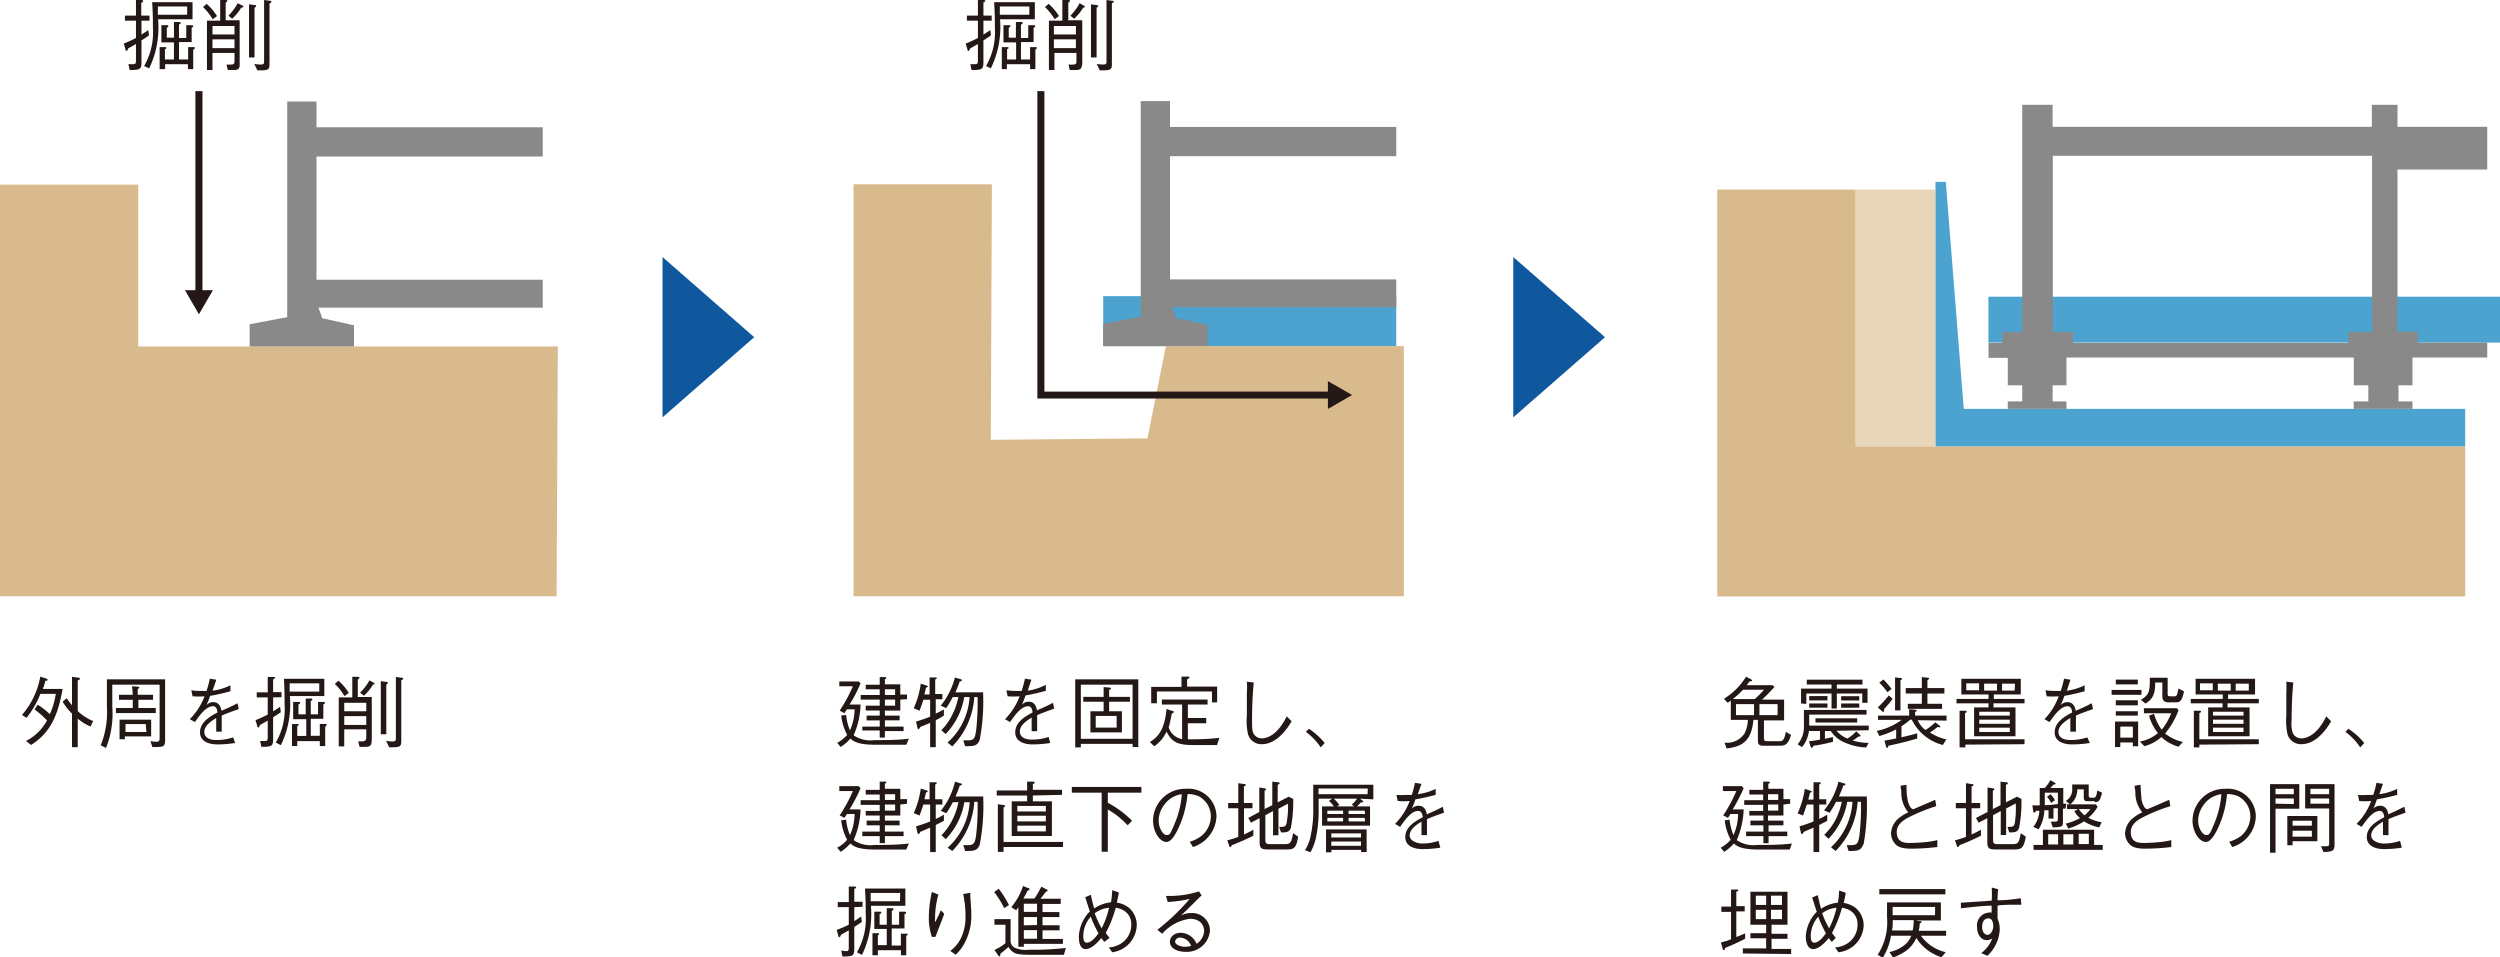
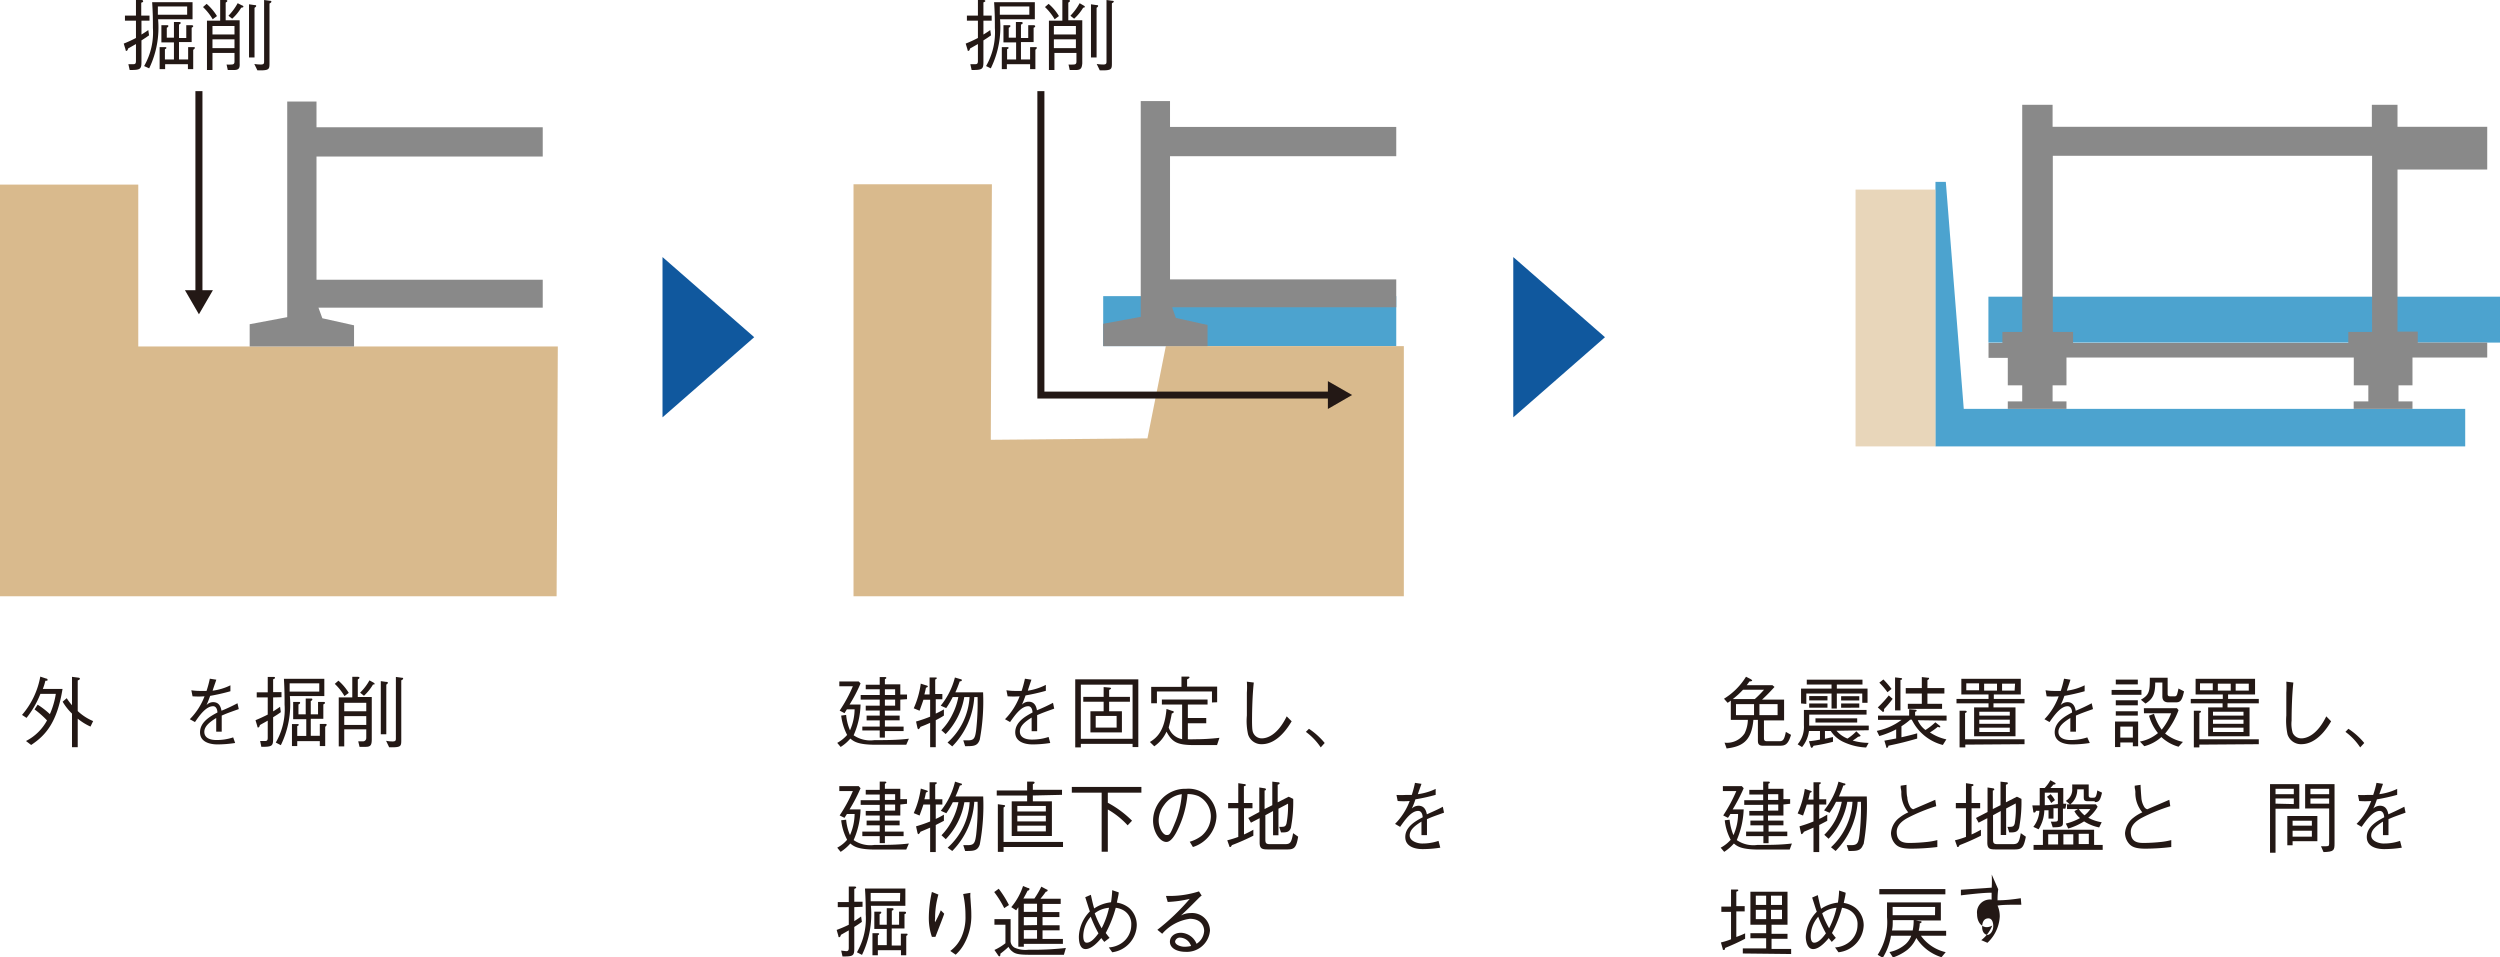
<svg xmlns="http://www.w3.org/2000/svg" viewBox="0 0 227.09 86.94">
  <defs>
    <style>.cls-1{fill:#4ca3cf;}.cls-2,.cls-5{fill:#d9ba8d;}.cls-3{fill:#898989;}.cls-4{fill:#231815;}.cls-5{opacity:0.6;}.cls-6{fill:#10589e;}</style>
  </defs>
  <g id="レイヤー_2" data-name="レイヤー 2">
    <g id="レイヤー_2-2" data-name="レイヤー 2">
      <rect class="cls-1" x="180.62" y="26.95" width="46.47" height="4.17" />
      <rect class="cls-1" x="100.21" y="26.9" width="26.62" height="4.54" />
      <polygon class="cls-2" points="12.56 31.47 12.56 16.77 0 16.77 0 54.16 12.48 54.16 50.56 54.16 50.67 31.47 12.56 31.47" />
      <polygon class="cls-3" points="49.3 14.22 49.3 11.56 28.75 11.56 28.75 9.22 26.09 9.22 26.09 26.68 26.09 28.81 22.68 29.45 22.68 31.47 32.16 31.47 32.16 29.55 29.28 28.91 28.93 27.95 49.3 27.95 49.3 25.41 28.75 25.41 28.75 14.22 49.3 14.22" />
      <path class="cls-4" d="M12.85,1.88V3.14c.27-.17.46-.29.62-.41l.07.48c-.3.21-.34.24-.69.46V5.59c0,.7-.08.77-1.07.77l-.12-.53.46,0c.22,0,.23-.14.23-.33V4l-.72.41c0,.06-.06.21-.14.21s-.06,0-.09-.13l-.16-.53a11.84,11.84,0,0,0,1.11-.51V1.88h-1V1.42h1V0l.52,0S13,0,13,.11s0,.05-.17.14V1.42h.75v.46Zm1.51-.13a8.52,8.52,0,0,1-.81,4.46L13.09,6a6.15,6.15,0,0,0,.8-3.46c0-.6,0-1.34-.07-2.34h3.67V1.75ZM17,.59H14.34c0,.2,0,.4,0,.75H17Zm.55,3.92V6.28h-.48V5.83H15v.45H14.5v-2l.48,0c.09,0,.13,0,.13.06s0,.07-.13.13V5.4h.82V3.85H14.66V2.29l.49,0c.12,0,.14,0,.14.08s-.08.12-.14.15v.9h.65V2l.46,0c.08,0,.15,0,.15.08s-.05.1-.15.15V3.45h.66V2.29l.49,0s.14,0,.14.08-.05.09-.14.15v1.3H16.26V5.4h.83V4.28l.48,0c.06,0,.13,0,.13.06S17.64,4.47,17.57,4.51Z" />
      <path class="cls-4" d="M19.32,1.75A5.1,5.1,0,0,0,18.44.64l.33-.29a4.89,4.89,0,0,1,.94,1.11Zm1.93,4.61h-.56l-.11-.5a2.63,2.63,0,0,0,.43,0c.27,0,.29-.12.29-.31V4.81h-2V6.36h-.5V1.88H20V0l.46,0c.1,0,.19,0,.19.08s-.09.11-.15.16v1.6h1.27V5.76C21.79,6.15,21.73,6.36,21.25,6.36Zm.05-4h-2v.77h2Zm0,1.21h-2v.8h2ZM21.91.7a4.22,4.22,0,0,1-.82,1l-.34-.27A5.15,5.15,0,0,0,21.59.29L22,.5c.05,0,.11.05.11.11S22,.69,21.91.7Zm1.21,0V5.22h-.5V.39l.48.07c.08,0,.17,0,.17.08S23.18.66,23.12.71ZM24.48.32V5.7c0,.61,0,.71-1.1.69l-.28-.58a3.92,3.92,0,0,0,.59.05c.3,0,.3-.11.3-.3V0l.51.07c.06,0,.15,0,.15.08S24.56.27,24.48.32Z" />
      <polygon class="cls-2" points="90 39.95 90.1 16.74 77.53 16.74 77.53 54.16 90.1 54.16 127.52 54.16 127.52 31.44 105.9 31.44 104.23 39.82 90 39.95" />
      <polygon class="cls-3" points="126.83 25.38 106.28 25.38 106.28 14.19 126.83 14.19 126.83 11.53 106.28 11.53 106.28 9.18 103.62 9.18 103.62 26.65 103.62 28.78 100.21 29.41 100.21 31.44 109.69 31.44 109.69 29.52 106.81 28.88 106.47 27.91 126.83 27.91 126.83 25.38" />
      <path class="cls-4" d="M89.33,1.88V3.14c.27-.17.46-.29.62-.41l.07.48c-.3.21-.34.24-.69.46V5.59c0,.7-.08.77-1.07.77l-.12-.53.46,0c.22,0,.23-.14.23-.33V4l-.72.41c0,.06-.06.21-.14.21s-.06,0-.09-.13l-.16-.53a11.84,11.84,0,0,0,1.11-.51V1.88h-1V1.42h1V0l.52,0s.15,0,.15.08,0,.05-.17.14V1.42h.75v.46Zm1.51-.13A8.52,8.52,0,0,1,90,6.21L89.57,6a6.15,6.15,0,0,0,.8-3.46c0-.6,0-1.34-.07-2.34H94V1.75ZM93.5.59H90.82c0,.2,0,.4,0,.75H93.5Zm.55,3.92V6.28h-.48V5.83H91.46v.45H91v-2l.48,0c.09,0,.13,0,.13.06s0,.07-.13.13V5.4h.82V3.85H91.15V2.29l.48,0c.12,0,.15,0,.15.08s-.09.12-.15.15v.9h.65V2l.46,0c.08,0,.15,0,.15.08s0,.1-.15.15V3.45h.66V2.29l.49,0s.14,0,.14.08,0,.09-.14.15v1.3H92.74V5.4h.83V4.28l.48,0c.06,0,.13,0,.13.06S94.12,4.47,94.05,4.51Z" />
      <path class="cls-4" d="M95.8,1.75A5.1,5.1,0,0,0,94.92.64l.33-.29a4.43,4.43,0,0,1,.94,1.11Zm1.93,4.61h-.56l-.11-.5a2.65,2.65,0,0,0,.44,0c.26,0,.28-.12.28-.31V4.81h-2V6.36h-.5V1.88H96.5V0L97,0c.1,0,.19,0,.19.08s-.09.11-.15.16v1.6h1.27V5.76C98.27,6.15,98.21,6.36,97.73,6.36Zm0-4h-2v.77h2Zm0,1.21h-2v.8h2ZM98.39.7a4.22,4.22,0,0,1-.82,1l-.34-.27A5.15,5.15,0,0,0,98.07.29l.36.21s.11.05.11.11S98.5.69,98.39.7Zm1.22,0V5.22H99.1V.39l.48.07c.08,0,.17,0,.17.08S99.66.66,99.61.71ZM101,.32V5.7c0,.61,0,.71-1.1.69l-.28-.58a3.92,3.92,0,0,0,.59.05c.3,0,.3-.11.3-.3V0l.51.07c.06,0,.15,0,.15.08S101,.27,101,.32Z" />
      <polygon class="cls-4" points="122.82 35.88 120.62 34.62 120.62 35.57 94.87 35.57 94.87 8.28 94.23 8.28 94.23 36.2 120.62 36.2 120.62 37.15 122.82 35.88" />
-       <polygon class="cls-2" points="168.55 40.55 168.55 17.22 155.99 17.22 155.99 54.18 168.55 54.18 223.93 54.18 223.93 40.55 168.55 40.55" />
      <polygon class="cls-1" points="175.81 16.52 175.81 40.55 223.93 40.55 223.93 37.14 178.38 37.14 176.75 16.52 175.81 16.52" />
      <path class="cls-3" d="M225.93,15.4V11.52h-8.15v-2h-2.33v2h-29v-2h-2.76V30.15h-1.8v1h-1.26v1.36h1.75V35h1.31v1.46h-1.31v.68h5.33v-.68h-1.26V35h1.26V32.48h26.1V35h1.32v1.46H213.8v.68h5.34v-.68h-1.27V35h1.27V32.48h6.79V31.12h-6.31v-1h-1.84V15.4ZM213.31,30.15v1h-25v-1h-1.84v-16h29v16Z" />
      <polygon class="cls-4" points="18.39 26.36 18.39 8.28 17.75 8.28 17.75 26.36 16.8 26.36 18.07 28.55 19.34 26.36 18.39 26.36" />
      <rect class="cls-5" x="168.55" y="17.22" width="7.26" height="23.33" />
      <polygon class="cls-6" points="60.18 23.35 68.51 30.63 60.18 37.91 60.18 23.35" />
      <polygon class="cls-6" points="137.46 23.35 145.79 30.63 137.46 37.91 137.46 23.35" />
      <path class="cls-4" d="M2.83,67.67l-.47-.36a4.48,4.48,0,0,0,1.91-1.87,8.45,8.45,0,0,0-1.13-1l.28-.43a7.21,7.21,0,0,1,1.11.86,7.37,7.37,0,0,0,.54-1.84H3.67a8.52,8.52,0,0,1-1.26,2.18L2,64.94a7.29,7.29,0,0,0,1.66-3.48l.54.18s.12,0,.12.11-.06.08-.2.09a5.16,5.16,0,0,1-.23.74H5.68C5.2,65.55,4.2,66.77,2.83,67.67ZM8.22,66a5.15,5.15,0,0,1-1.16-.72v2.59H6.54V64.82a5.1,5.1,0,0,1-.85-1.08l.37-.32a5.34,5.34,0,0,0,.48.64V61.48l.61.08a.12.12,0,0,1,.11.1c0,.07-.15.13-.2.15v2.78a4.64,4.64,0,0,0,1.4.91Z" />
-       <path class="cls-4" d="M15,67.25c0,.35-.09.49-.22.54s-.23.07-.94.07l-.17-.54a3.54,3.54,0,0,0,.53.06c.22,0,.3-.06.3-.34V62.19h-4.3v2a8.35,8.35,0,0,1-.57,3.75l-.48-.24a8.06,8.06,0,0,0,.56-3.51V61.71H15Zm-3-4.92.56.05a.09.09,0,0,1,.09.08s0,.07-.14.13v.52H13.9v.46H12.57v.74h1.58v.46H10.53v-.46h1.53v-.74H10.81v-.46h1.25Zm-.66,4.56v.26h-.48V65.37h2.87v1.52Zm1.9-1.12H11.4v.72h1.9Z" />
      <path class="cls-4" d="M21.36,67.49a10.67,10.67,0,0,1-1.59.13c-.22,0-1.6,0-1.6-1.1,0-.92.9-1.44,1.58-1.8,0-.19-.08-.57-.39-.57-.64,0-1.22.81-1.65,1.44l-.47-.26a5.94,5.94,0,0,0,1.34-2.08,7.52,7.52,0,0,1-1.09,0l-.11-.55a5.21,5.21,0,0,0,.82.06l.56,0a9.91,9.91,0,0,0,.3-1.11l.59.09c-.08.25-.16.45-.34,1a5.16,5.16,0,0,0,1.62-.49l0,.54a18.14,18.14,0,0,1-1.84.42c-.2.55-.25.65-.33.84a.82.82,0,0,1,.6-.27c.61,0,.71.54.76.78a14.88,14.88,0,0,0,1.45-.68l.12.53c-.9.32-1.09.39-1.55.59,0,.73,0,.91,0,1.46h-.5c0-.06,0-.33,0-.5s0-.48,0-.74c-.55.34-1.08.73-1.08,1.26,0,.68.78.74,1.09.74a4.62,4.62,0,0,0,1.53-.24Z" />
      <path class="cls-4" d="M24.81,63.35v1.27c.28-.17.46-.3.63-.42l.07.49c-.3.21-.34.24-.7.46v1.91c0,.71-.07.78-1.07.78l-.11-.53.46,0c.22,0,.23-.14.23-.33V65.46c-.47.27-.53.29-.72.41,0,.06-.06.21-.14.21s-.06,0-.09-.13l-.16-.53c.39-.16.69-.3,1.11-.51V63.35h-1v-.46h1v-1.4l.51,0c.05,0,.15,0,.15.07s0,.06-.17.15v1.16h.76v.46Zm1.52-.12a8.43,8.43,0,0,1-.82,4.46l-.46-.24a6,6,0,0,0,.8-3.45c0-.6,0-1.34-.06-2.34h3.67v1.57ZM29,62.07H26.31c0,.19,0,.4,0,.75H29ZM29.54,66v1.77h-.49v-.45H27v.45h-.48v-2l.48,0c.09,0,.13,0,.13.06s0,.07-.13.13v.89h.82V65.33H26.63V63.76l.49,0c.11,0,.14,0,.14.08s-.08.12-.15.15v.9h.66V63.45l.46,0c.08,0,.14,0,.14.08s-.05.1-.14.15v1.21h.66V63.76l.48,0c.05,0,.15,0,.15.08s-.06.09-.15.15v1.3H28.23v1.55h.82V65.76l.49,0c.06,0,.13,0,.13.06S29.61,66,29.54,66Z" />
      <path class="cls-4" d="M31.29,63.23a5.1,5.1,0,0,0-.88-1.11l.33-.29a4.67,4.67,0,0,1,.94,1.11Zm1.93,4.61h-.56l-.12-.5c.12,0,.29,0,.44,0s.29-.12.29-.31v-.78h-2v1.55h-.5V63.35H32V61.48l.45,0c.11,0,.2,0,.2.08s-.09.11-.15.16v1.59h1.27v3.88C33.76,67.63,33.7,67.84,33.22,67.84Zm.05-4h-2v.77h2Zm0,1.21h-2v.8h2Zm.6-2.85a4.47,4.47,0,0,1-.81,1l-.35-.28a4.76,4.76,0,0,0,.85-1.12l.36.2s.11.06.11.12S34,62.17,33.87,62.18Zm1.22,0V66.7h-.5V61.87l.48.07c.08,0,.16,0,.16.08S35.15,62.14,35.09,62.19Zm1.36-.39v5.38c0,.61,0,.71-1.1.69l-.28-.59a3,3,0,0,0,.59.06c.3,0,.3-.11.3-.3V61.49l.51.07c.06,0,.15,0,.15.08S36.53,61.75,36.45,61.8Z" />
      <path class="cls-4" d="M82.32,67.65H79.54c-1.65,0-2-.32-2.3-.56a3.71,3.71,0,0,1-.88.76l-.31-.37a3.33,3.33,0,0,0,.9-.72A5.08,5.08,0,0,1,76.41,65l.45-.06a4.6,4.6,0,0,0,.35,1.4,4.87,4.87,0,0,0,.42-1.91h-.7l-.22.35-.44-.23a13.18,13.18,0,0,0,1.2-2.21H76.24v-.44H78l.17.18a13.39,13.39,0,0,1-1,1.92h1a7.28,7.28,0,0,1-.63,2.79,2.68,2.68,0,0,0,1.89.44c1,0,2.09,0,3.13-.13Zm-.54-4.1v1h-1.4V65h1.34v.43H80.38V66h1.7v.41h-1.7V67h-.47v-.65H78.33V66h1.58v-.56H78.72V65h1.19v-.46H78.64V64.1h1.27v-.55H78.18v-.42h1.73v-.52H78.64V62.2h1.27v-.7l.5,0s.1,0,.1.07-.05.08-.13.12v.47h1.4v.93h.61v.42Zm-.47-.94h-.93v.52h.93Zm0,.94h-.93v.55h.93Z" />
      <path class="cls-4" d="M85,65.42v2.45h-.51V65.66c-.36.16-.48.21-.89.37,0,.06-.13.21-.18.21s-.07-.09-.09-.15l-.12-.55a12.38,12.38,0,0,0,1.28-.44V63.56h-.61c-.13.4-.19.54-.35,1L83,64.34a8.21,8.21,0,0,0,.64-2.24l.53.17c.06,0,.11.06.11.1s-.1.08-.17.1c-.06.29-.08.37-.14.61h.47V61.54l.53,0c.06,0,.13,0,.13.06s0,0-.15.14v1.3h.65v.48H85v1.3c.27-.12.5-.25.74-.38V65C85.45,65.19,85.25,65.29,85,65.42Zm4,1.75c-.2.61-.57.61-1.33.61l-.17-.53h.41c.56,0,.66-.18.76-.93a22.4,22.4,0,0,0,.13-3h-.3a7,7,0,0,1-2,4.48l-.43-.35a6,6,0,0,0,2-4.13h-.48a6.41,6.41,0,0,1-1.69,3.36l-.39-.35a5.31,5.31,0,0,0,1-1.43,5.85,5.85,0,0,0,.54-1.58h-.51a8.18,8.18,0,0,1-.59,1l-.5-.22a6.61,6.61,0,0,0,1.29-2.56l.5.15s.13,0,.13.1-.15.1-.19.1c-.18.5-.26.7-.4,1h2.52A18.88,18.88,0,0,1,89,67.17Z" />
      <path class="cls-4" d="M95.4,67.49a10.66,10.66,0,0,1-1.58.13c-.23,0-1.6,0-1.6-1.1,0-.92.89-1.44,1.57-1.8,0-.19-.08-.57-.39-.57-.64,0-1.21.81-1.65,1.44l-.46-.26a6,6,0,0,0,1.33-2.08,7.51,7.51,0,0,1-1.09,0l-.11-.55a5.21,5.21,0,0,0,.82.06l.56,0a9.91,9.91,0,0,0,.3-1.11l.59.09c-.08.25-.16.45-.33,1A5.37,5.37,0,0,0,95,62.21l0,.54a18.14,18.14,0,0,1-1.84.42c-.2.55-.25.65-.33.84a.83.83,0,0,1,.61-.27c.6,0,.71.54.75.78a15.45,15.45,0,0,0,1.46-.68l.11.53c-.9.32-1.08.39-1.55.59,0,.73,0,.91,0,1.46h-.5c0-.06,0-.33,0-.5s0-.48,0-.74c-.54.34-1.07.73-1.07,1.26,0,.68.77.74,1.08.74a4.58,4.58,0,0,0,1.53-.24Z" />
      <path class="cls-4" d="M102.88,67.86v-.29h-4.7v.32h-.51V61.71h5.73v6.15Zm0-5.67h-4.7v4.92h4.7Zm-2.13,1.55v.87h1.16v1.92H99.05V64.61h1.2v-.87H98.4V63.3h1.85v-.89l.55.05c.11,0,.13.06.13.08s-.08.09-.18.13v.63h1.89v.44Zm.68,1.29h-1.9v1.06h1.9Z" />
      <path class="cls-4" d="M110.55,67.68h-2.07c-1.53,0-2-.25-2.52-1.22a3.24,3.24,0,0,1-1.11,1.33l-.4-.39c.64-.39,1.34-1,1.51-3l.53.18c.07,0,.12,0,.12.1s-.09.1-.17.13c-.09.52-.18.89-.28,1.27a1.57,1.57,0,0,0,1.22,1.06V64h-1.84v-.46h4.15V64H107.9v1.22h1.67v.48H107.9v1.45a5.46,5.46,0,0,0,.57,0,19.34,19.34,0,0,0,2.3-.13Zm-.46-3.87v-1h-5v1.07h-.52V62.39h2.75v-.93l.58,0c.07,0,.15,0,.15.07s-.15.15-.22.18v.66h2.73v1.42Z" />
      <path class="cls-4" d="M113.89,62c-.16,1.44-.16,3.29-.16,3.46,0,.87.06,1,.11,1.11a.84.84,0,0,0,.77.5c.46,0,1.42-.26,2.27-2l.45.45c-.26.42-1.23,2.08-2.72,2.08a1.26,1.26,0,0,1-1.24-.89,5.56,5.56,0,0,1-.11-1.71c0-.34,0-1.78,0-2.08a6.7,6.7,0,0,0,0-1Z" />
      <path class="cls-4" d="M118.9,66.2a6.54,6.54,0,0,1,1.43,1.29l-.36.4a5.66,5.66,0,0,0-1.35-1.41Z" />
      <path class="cls-4" d="M82.32,77.17H79.54c-1.65,0-2-.31-2.3-.55a4,4,0,0,1-.88.76L76.05,77a3,3,0,0,0,.9-.72,4.94,4.94,0,0,1-.54-1.77l.45-.05a4.6,4.6,0,0,0,.35,1.4,4.93,4.93,0,0,0,.42-1.92h-.7l-.22.35-.44-.22a13.18,13.18,0,0,0,1.2-2.21H76.24v-.45H78l.17.19a14.58,14.58,0,0,1-1,1.92h1a7.36,7.36,0,0,1-.63,2.79,2.68,2.68,0,0,0,1.89.44c1,0,2.09,0,3.13-.13Zm-.54-4.09v1h-1.4v.46h1.34v.43H80.38v.57h1.7v.41h-1.7v.64h-.47v-.64H78.33v-.41h1.58v-.57H78.72v-.43h1.19v-.46H78.64v-.42h1.27v-.55H78.18v-.42h1.73v-.52H78.64v-.42h1.27V71l.5,0s.1,0,.1.07-.05.07-.13.12v.46h1.4v.94h.61v.42Zm-.47-.94h-.93v.52h.93Zm0,.94h-.93v.55h.93Z" />
      <path class="cls-4" d="M85,74.94V77.4h-.51V75.18l-.89.38c0,.06-.13.21-.18.21s-.07-.09-.09-.16l-.12-.55a12.38,12.38,0,0,0,1.28-.44V73.08h-.61c-.13.4-.19.55-.35,1L83,73.86a8.16,8.16,0,0,0,.64-2.23l.53.17c.06,0,.11.06.11.09s-.1.08-.17.1c-.06.29-.08.38-.14.61h.47V71.06l.53,0c.06,0,.13,0,.13.07s0,0-.15.14V72.6h.65v.48H85v1.31a7.37,7.37,0,0,0,.74-.39v.56Zm4,1.76c-.2.6-.57.6-1.33.6l-.17-.53.41,0c.56,0,.66-.19.76-.94a22.33,22.33,0,0,0,.13-3h-.3a7,7,0,0,1-2,4.47L86.08,77a6,6,0,0,0,2-4.13h-.48a6.44,6.44,0,0,1-1.69,3.36l-.39-.36a5.42,5.42,0,0,0,1-1.42,6.09,6.09,0,0,0,.54-1.58h-.51a8.18,8.18,0,0,1-.59,1l-.5-.22A6.67,6.67,0,0,0,86.75,71l.5.16s.13,0,.13.09-.15.1-.19.1c-.18.5-.26.7-.4,1h2.52A18.92,18.92,0,0,1,89,76.7Z" />
      <path class="cls-4" d="M93.82,72.26v.53h1.73v3.15H91.9V72.79h1.4v-.53H90.54V71.8H93.3V71l.56,0s.12,0,.12.08-.07.11-.16.16v.5h2.65v.46Zm-2.66,4.68v.44h-.52V73.05l.56.08s.1,0,.1.07-.07.1-.14.15v3.13h5.4v.46ZM95,73.21H92.41v.5H95Zm0,.89H92.41v.51H95Zm0,.9H92.41v.52H95Z" />
      <path class="cls-4" d="M100.63,72v.92a9.31,9.31,0,0,1,2.2,1.63l-.4.42a7.46,7.46,0,0,0-1.8-1.44v3.84h-.56V72H97.36v-.52h6.32V72Z" />
      <path class="cls-4" d="M108.07,76.46a3.26,3.26,0,0,0,1.08-.54,2.36,2.36,0,0,0,.84-1.77,2.08,2.08,0,0,0-1.12-1.83,2.62,2.62,0,0,0-1-.19,9.09,9.09,0,0,1-.83,3.1c-.29.63-.67,1.25-1.09,1.25-.6,0-1.21-.92-1.21-1.94a2.92,2.92,0,0,1,3-2.89,2.54,2.54,0,0,1,2.76,2.5,3.05,3.05,0,0,1-2.14,2.79Zm-2.33-3.33a2.35,2.35,0,0,0-.49,1.39c0,.76.43,1.33.71,1.33s.32,0,.78-1.13a8.21,8.21,0,0,0,.61-2.58A2.33,2.33,0,0,0,105.74,73.13Z" />
      <path class="cls-4" d="M111.9,76.77c-.06.12-.1.17-.15.17s-.07,0-.1-.13l-.17-.48a8.64,8.64,0,0,0,1-.31v-2.6h-.92v-.48h.92v-1.8l.52.08c.06,0,.16,0,.16.09s-.07.07-.17.12v1.51h.78v.48H113V75.8c.3-.13.54-.26.85-.43l0,.54A20.23,20.23,0,0,1,111.9,76.77Zm5,.39h-1.72c-.53,0-.76-.06-.76-.63V74.32l-.79.41-.24-.43,1-.54V71.53l.45.07s.15,0,.15.1,0,.06-.12.11v1.68l.7-.35V71l.52.06c.06,0,.14,0,.14.08s0,.08-.17.14v1.6l1-.51.41.2a12.56,12.56,0,0,1-.21,2.62c-.14.43-.47.43-.9.42l-.16-.5c.46,0,.57,0,.66-.31A8.39,8.39,0,0,0,117,73l-.87.46v2.41h-.49V73.67l-.7.38v2.22c0,.36.11.41.46.41h1.26c.54,0,.64-.09.8-1l.46.32C117.75,77,117.57,77.16,116.93,77.16Z" />
-       <path class="cls-4" d="M123.53,72.55l.24.17s.07.07.07.11-.09.06-.22.06a3.06,3.06,0,0,1-.36.36h1.19V75h-4.36V73.25h1.07a2.6,2.6,0,0,0-.44-.49l.27-.21h-1.21c0,.36,0,.68,0,1a11.62,11.62,0,0,1-.25,2.58,4.64,4.64,0,0,1-.5,1.29l-.49-.2a3.6,3.6,0,0,0,.48-1.13,11.34,11.34,0,0,0,.27-2.81c0-.72,0-1.55,0-2h5.46v1.33Zm.71-.92h-4.47c0,.14,0,.18,0,.51h4.46Zm-.6,5.77v-.2h-2.7v.22h-.49V75.34h3.69V77.4ZM122,73.64h-1.43v.3H122Zm0,.65h-1.43v.32H122Zm1.63,1.41h-2.7v.37h2.7Zm0,.74h-2.7v.39h2.7Zm-2.47-3.89a3.76,3.76,0,0,1,.5.56l-.19.14H123l-.21-.17a2.68,2.68,0,0,0,.48-.53Zm2.8,1.09h-1.46v.3H124Zm0,.65h-1.46v.32H124Z" />
      <path class="cls-4" d="M130.83,77a10.48,10.48,0,0,1-1.58.13c-.23,0-1.6,0-1.6-1.1,0-.92.9-1.43,1.58-1.79,0-.2-.09-.58-.4-.58-.64,0-1.21.82-1.65,1.45l-.46-.27a5.87,5.87,0,0,0,1.33-2.08,6.65,6.65,0,0,1-1.09,0l-.11-.55a7.46,7.46,0,0,0,.83,0l.56,0a9.82,9.82,0,0,0,.29-1.1l.59.09c-.08.25-.16.44-.33.94a5.35,5.35,0,0,0,1.62-.48l0,.54a17,17,0,0,1-1.84.41,5.8,5.8,0,0,1-.33.84.87.87,0,0,1,.61-.26c.6,0,.71.54.76.78.89-.4,1.05-.47,1.45-.69l.11.54c-.9.32-1.08.38-1.55.59,0,.73,0,.9,0,1.45h-.5c0-.06,0-.33,0-.5s0-.48,0-.73c-.54.34-1.07.72-1.07,1.26s.78.73,1.08.73a4.43,4.43,0,0,0,1.54-.24Z" />
      <path class="cls-4" d="M77.6,82.4v1.27c.27-.17.46-.3.62-.42l.07.49c-.3.21-.34.24-.69.46v1.91c0,.71-.08.78-1.07.77l-.12-.53.46.05c.22,0,.23-.14.23-.33V84.51l-.72.41c0,.06-.06.21-.14.21s-.06,0-.09-.13L76,84.47A10.92,10.92,0,0,0,77.1,84V82.4h-1v-.46h1V80.53l.52,0s.15,0,.15.07,0,.06-.17.15v1.16h.75v.46Zm1.51-.12a8.52,8.52,0,0,1-.81,4.46l-.46-.24a6.1,6.1,0,0,0,.8-3.45c0-.6,0-1.34-.07-2.34h3.67v1.57Zm2.66-1.17H79.09c0,.2,0,.41,0,.76h2.66ZM82.32,85v1.77h-.48v-.46h-2.1v.46h-.49v-2l.49,0q.12,0,.12.06s0,.07-.12.13v.89h.81V84.38H79.42V82.81l.49,0c.11,0,.14,0,.14.08s-.09.12-.15.15V84h.65V82.5l.46,0c.08,0,.15,0,.15.08s0,.09-.15.14V84h.66V82.81l.49,0s.14,0,.14.08,0,.09-.14.15v1.3H81v1.55h.83V84.81l.48,0c.06,0,.13,0,.13.06S82.39,85,82.32,85Z" />
      <path class="cls-4" d="M85.24,81.26a7.79,7.79,0,0,0-.3,2.2.72.72,0,0,0,0,.31,10.87,10.87,0,0,0,.52-1.08l.31.31c-.15.43-.22.6-.8,2.1l-.32,0a5.22,5.22,0,0,1-.28-1.75,10.83,10.83,0,0,1,.28-2.33Zm2.91-.16a2.78,2.78,0,0,0,0,.49c.07,1,.08,1.15.08,1.48a5.22,5.22,0,0,1-.64,2.65,3.73,3.73,0,0,1-.78,1l-.49-.34a3.2,3.2,0,0,0,1-1.23,4.38,4.38,0,0,0,.38-1.94,9.21,9.21,0,0,0-.21-2Z" />
      <path class="cls-4" d="M96.64,86.73H94c-1.09,0-1.66,0-2-.27a1.17,1.17,0,0,1-.39-.45,8.89,8.89,0,0,1-.74.62c0,.13,0,.24-.1.24a.12.12,0,0,1-.08-.06l-.36-.52a4.81,4.81,0,0,0,1-.61V84h-1v-.51H91.8v1.89a.71.71,0,0,0,.38.71,2.41,2.41,0,0,0,1.25.18,27.39,27.39,0,0,0,3.39-.16Zm-5.92-6a9.44,9.44,0,0,1,.93,1.48l-.43.28a9.14,9.14,0,0,0-.91-1.46Zm1.14,1.67a5.77,5.77,0,0,0,1.07-1.92l.46.19c.07,0,.12,0,.12.1s-.1.12-.17.14c-.11.23-.22.43-.38.71h1a7.8,7.8,0,0,0,.63-1.08l.49.26c.06,0,.08.05.08.09S95.11,81,95,81c-.22.32-.38.5-.49.64h1.84v.47H94.7v.74h1.53v.45H94.7v.75h1.55v.46H94.7v.78h1.85v.45H93V86h-.5V82.41l-.2.28Zm2.34.43v-.74H93v.74Zm0,1.2V83.3H93v.75Zm0,1.24v-.78H93v.78Z" />
      <path class="cls-4" d="M100.31,85.56c-.14-.18-.19-.23-.27-.35-.23.27-.84,1-1.43,1S98,85.35,98,85.06a3.43,3.43,0,0,1,1-2.27c-.13-.36-.15-.45-.42-1.29l.51-.22c.16.75.23,1,.3,1.24a3.37,3.37,0,0,1,1.53-.56,9.83,9.83,0,0,0,.11-1.1l.59.2c0,.18-.06.39-.17.93a2.31,2.31,0,0,1,1.11.48,2.07,2.07,0,0,1,.7,1.56,2.56,2.56,0,0,1-2.23,2.47l-.31-.44a2.29,2.29,0,0,0,1.1-.35,2,2,0,0,0,.94-1.69,1.43,1.43,0,0,0-.78-1.37,1.88,1.88,0,0,0-.63-.19,10.82,10.82,0,0,1-.91,2.29c.18.23.24.32.35.44Zm-1.23-2.29a2.73,2.73,0,0,0-.54.93,2.81,2.81,0,0,0-.14.8c0,.14,0,.63.31.63s.63-.25,1.07-.85A11.65,11.65,0,0,1,99.08,83.27Zm1.66-.81a2.42,2.42,0,0,0-1.3.5,8.37,8.37,0,0,0,.63,1.36A7.47,7.47,0,0,0,100.74,82.46Z" />
      <path class="cls-4" d="M105.91,81.38a8.82,8.82,0,0,0,3-.41l.25.39c-.07,0-.35.3-.4.35-.65.65-1,1-1.49,1.45a1.9,1.9,0,0,1,.89-.22,1.62,1.62,0,0,1,1.75,1.59,2.11,2.11,0,0,1-2.24,1.93c-.61,0-1.4-.25-1.4-.92,0-.42.37-.81,1-.81a1.59,1.59,0,0,1,1.42,1,1.48,1.48,0,0,0,.69-1.16c0-.48-.31-1.11-1.3-1.11a4.05,4.05,0,0,0-2.51,1.36l-.44-.36a20.12,20.12,0,0,0,2.94-2.81,10.62,10.62,0,0,1-2,.28Zm1.31,3.79a.44.44,0,0,0-.48.35c0,.3.5.48.87.48a2.87,2.87,0,0,0,.58-.07A1.09,1.09,0,0,0,107.22,85.17Z" />
      <path class="cls-4" d="M161.57,67.74h-1.43c-.46,0-.46-.28-.46-.51V65.39h-.41c-.17,2.06-1.16,2.43-2.43,2.6l-.19-.53a1.92,1.92,0,0,0,1.82-.84,3,3,0,0,0,.3-1.23h-1.55V63.64a2.43,2.43,0,0,1-.29.2l-.33-.37a6.06,6.06,0,0,0,2-2l.45.23s.11.08.11.12-.11.08-.25.08a3.69,3.69,0,0,1-.25.34H161l.19.16c-.5.54-.62.67-1.13,1.15h2v1.89h-1.83v1.53c0,.23,0,.36.3.36h1.1c.34,0,.45-.15.59-.85l.47.27C162.4,67.72,162.1,67.74,161.57,67.74Zm-3.24-5.09a7.44,7.44,0,0,1-.93.85h2a10.3,10.3,0,0,0,.84-.85Zm1,1.31h-1.64v1h1.64Zm2.14,0h-1.65v1h1.65Z" />
      <path class="cls-4" d="M166.82,66.38a2.59,2.59,0,0,0,1,.71,4.25,4.25,0,0,0,.8-.66l.29.28c.08.09.1.09.1.12s-.1.09-.22.09a4.91,4.91,0,0,1-.5.35,5.45,5.45,0,0,0,1.45.21l-.23.42a5.37,5.37,0,0,1-2.05-.5,2.73,2.73,0,0,1-1.16-1h-.53v.71l.73-.16v.43a14.52,14.52,0,0,1-1.76.36c-.11.17-.12.19-.17.19s-.09-.07-.12-.17l-.13-.43a8.29,8.29,0,0,0,1-.15v-.78h-1a2.87,2.87,0,0,1-.63,1.46l-.4-.25a2.45,2.45,0,0,0,.57-1.74V64.49h5.69v.42h-5.21v1h5.41v.42ZM163.6,63.9V62.55h2.77v-.37h-2.25v-.44h5.06v.44h-2.33v.37h2.79v1.29h-.48V63h-2.31v1.36h-.48V63h-2.29v.94Zm.74-.28v-.39H166v.39Zm0,.66V63.9H166v.38Zm.57,1.35v-.38h3.79v.38Zm2.33-2v-.39h1.65v.39Zm0,.66V63.9h1.65v.38Z" />
      <path class="cls-4" d="M174.2,65.42a2.18,2.18,0,0,0,.7.89,5.57,5.57,0,0,0,.9-.7l.39.31a.14.14,0,0,1,.06.1c0,.07-.09.06-.23,0a5.1,5.1,0,0,1-.71.51,4.27,4.27,0,0,0,1.49.63l-.32.51a4.32,4.32,0,0,1-2.82-2.3h-.14a6.22,6.22,0,0,1-.8.6v1c.64-.14,1.16-.28,1.43-.36v.48c-1,.28-1.43.4-2.62.65,0,0,0,.18-.12.18s-.07-.06-.08-.11l-.16-.53,1.07-.2v-.83a8,8,0,0,1-1.53.61l-.23-.47a5.5,5.5,0,0,0,2.25-1h-2.14V65h2.83v-.58l.54.05s.14,0,.14.08-.1.09-.14.11V65h2.86v.46Zm-3.06-1a.52.52,0,0,1,0,.14s0,.1-.07.1-.07,0-.12-.06l-.38-.34a10.12,10.12,0,0,0,1-1.09l.35.31A9.91,9.91,0,0,1,171.14,64.41Zm.31-1.54a7.05,7.05,0,0,0-.74-.87l.37-.29a7.83,7.83,0,0,1,.74.86Zm1.18-1.1v2.75h-.49v-3l.51.06s.13,0,.13.08S172.71,61.73,172.63,61.77ZM175.08,63v.93h1.33v.46H173.3v-.46h1.27V63h-1.46V62.5h1.46v-1l.52.06c.1,0,.14,0,.14.07s-.1.12-.15.15v.72h1.54V63Z" />
      <path class="cls-4" d="M181.08,63.89v.37h2v2.62h-3.76V64.26h1.31v-.37h-2.91v-.4h2.91v-.41h-2.47V61.66h5.4v1.42h-2.45v.41h2.79v.4Zm-2.56,3.75v.25H178V64.56l.52,0s.13,0,.13.08-.1.11-.15.13v2.38h5.4v.45Zm1.25-5.57h-1.16v.63h1.16Zm2.79,2.58h-2.77V65h2.77Zm0,.72h-2.77v.38h2.77Zm0,.73h-2.77v.39h2.77Zm-1.16-4h-1.17v.63h1.17Zm1.64,0h-1.18v.63H183Z" />
      <path class="cls-4" d="M189.83,67.49a10.67,10.67,0,0,1-1.59.13c-.23,0-1.6,0-1.6-1.1,0-.92.9-1.44,1.58-1.8,0-.19-.08-.57-.4-.57-.63,0-1.21.81-1.65,1.44l-.46-.26A5.76,5.76,0,0,0,187,63.25a7.5,7.5,0,0,1-1.09,0l-.1-.55a5.21,5.21,0,0,0,.82.06l.56,0a9.91,9.91,0,0,0,.3-1.11l.58.09c-.07.25-.15.45-.33,1a5.16,5.16,0,0,0,1.62-.49l0,.54a18.14,18.14,0,0,1-1.84.42,7.48,7.48,0,0,1-.34.84.87.87,0,0,1,.61-.27c.61,0,.71.54.76.78a14.88,14.88,0,0,0,1.45-.68l.12.53c-.9.32-1.09.39-1.55.59,0,.73,0,.91,0,1.46h-.51c0-.06,0-.33,0-.5s0-.48,0-.74c-.55.34-1.08.73-1.08,1.26,0,.68.78.74,1.08.74a4.68,4.68,0,0,0,1.54-.24Z" />
      <path class="cls-4" d="M191.81,62.67h2.71v.44h-2.71Zm.79,5.19h-.48V65.54h2.1v2.25h-.48v-.35H192.6Zm-.41-5.69v-.44h2v.44Zm0,1.44h2v.46h-2Zm0,1h2V65h-2ZM193.74,66H192.6v1h1.14Zm1-1.67h3l.15.18a7.1,7.1,0,0,1-1.22,2.12,3.76,3.76,0,0,0,1.62.76l-.4.44a3.74,3.74,0,0,1-1.56-.88,3.64,3.64,0,0,1-1.55.83l-.4-.42a3.54,3.54,0,0,0,1.64-.77,4.31,4.31,0,0,1-.81-1.58l.45-.17a4.59,4.59,0,0,0,.7,1.44,5.32,5.32,0,0,0,.86-1.49h-2.47Zm3.65-1.53c-.2.9-.36,1-.78,1H197c-.3,0-.58-.09-.58-.55V62h-.65c0,1-.18,1.47-.88,1.91l-.42-.35c.76-.44.82-.74.81-2h1.62V63c0,.21.05.25.26.25h.39c.13,0,.19-.1.22-.22a3.85,3.85,0,0,0,.11-.49Z" />
      <path class="cls-4" d="M202.34,63.89v.37h2v2.62h-3.76V64.26h1.31v-.37H199v-.4h2.91v-.41h-2.47V61.66h5.4v1.42h-2.45v.41h2.79v.4Zm-2.56,3.75v.25h-.5V64.56l.51,0c.05,0,.14,0,.14.08s-.1.11-.15.13v2.38h5.4v.45ZM201,62.07h-1.16v.63H201Zm2.79,2.58h-2.77V65h2.77Zm0,.72h-2.77v.38h2.77Zm0,.73h-2.77v.39h2.77Zm-1.16-4h-1.17v.63h1.17Zm1.64,0h-1.19v.63h1.19Z" />
      <path class="cls-4" d="M208.32,62c-.16,1.44-.16,3.29-.16,3.46a2.83,2.83,0,0,0,.1,1.11.86.86,0,0,0,.78.5c.45,0,1.42-.26,2.27-2l.44.45c-.25.42-1.22,2.08-2.71,2.08a1.28,1.28,0,0,1-1.25-.89,5.94,5.94,0,0,1-.11-1.71c0-.34,0-1.78,0-2.08a8.36,8.36,0,0,0,0-1Z" />
      <path class="cls-4" d="M213.32,66.2a6.4,6.4,0,0,1,1.44,1.29l-.37.4a5.45,5.45,0,0,0-1.34-1.41Z" />
      <path class="cls-4" d="M162.57,77.17h-2.78c-1.65,0-2-.31-2.29-.55a4.19,4.19,0,0,1-.88.76L156.3,77a3.19,3.19,0,0,0,.91-.72,4.75,4.75,0,0,1-.54-1.77l.44-.05a4.92,4.92,0,0,0,.35,1.4,4.75,4.75,0,0,0,.42-1.92h-.7a2.53,2.53,0,0,1-.22.35l-.43-.22a13.66,13.66,0,0,0,1.19-2.21H156.5v-.45h1.72l.17.19a15.71,15.71,0,0,1-1,1.92h1a7.76,7.76,0,0,1-.63,2.79,2.66,2.66,0,0,0,1.88.44c1.05,0,2.09,0,3.13-.13ZM162,73.08v1h-1.4v.46H162v.43h-1.35v.57h1.7v.41h-1.7v.64h-.47v-.64h-1.57v-.41h1.57v-.57H159v-.43h1.18v-.46H158.9v-.42h1.26v-.55h-1.72v-.42h1.72v-.52H158.9v-.42h1.26V71l.51,0s.09,0,.09.07,0,.07-.13.12v.46H162v.94h.61v.42Zm-.47-.94h-.93v.52h.93Zm0,.94h-.93v.55h.93Z" />
      <path class="cls-4" d="M165.25,74.94V77.4h-.52V75.18l-.88.38c0,.06-.14.21-.19.21s-.07-.09-.08-.16l-.12-.55a12.33,12.33,0,0,0,1.27-.44V73.08h-.61c-.13.4-.18.55-.34,1l-.49-.19a8.61,8.61,0,0,0,.65-2.23l.52.17c.07,0,.11.06.11.09s-.1.08-.16.1c-.07.29-.09.38-.15.61h.47V71.06l.53,0c.07,0,.14,0,.14.07s0,0-.15.14V72.6h.64v.48h-.64v1.31c.26-.12.49-.25.73-.39v.56Zm4,1.76c-.21.6-.58.6-1.33.6l-.17-.53.4,0c.56,0,.66-.19.76-.94a22.33,22.33,0,0,0,.13-3h-.3a7,7,0,0,1-2,4.47l-.42-.34a6.07,6.07,0,0,0,1.95-4.13h-.47a6.53,6.53,0,0,1-1.7,3.36l-.39-.36a5.45,5.45,0,0,0,1.05-1.42,6.51,6.51,0,0,0,.54-1.58h-.52a7,7,0,0,1-.59,1l-.5-.22A6.67,6.67,0,0,0,167,71l.51.16c.05,0,.12,0,.12.09s-.14.1-.19.1a10.44,10.44,0,0,1-.4,1h2.53A20.12,20.12,0,0,1,169.28,76.7Z" />
      <path class="cls-4" d="M173.18,71.29c0,.18,0,.95.07,1.11a2,2,0,0,0,.28.92.47.47,0,0,0,.26.19l2-.86.09.58a15.75,15.75,0,0,0-2.59,1.06c-.34.19-1,.58-1,1.28,0,1,.78,1,1.21,1a15.89,15.89,0,0,0,1.62-.1,6.21,6.21,0,0,0,.86-.16v.63a20.65,20.65,0,0,1-2.35.15c-.9,0-1.22-.17-1.46-.41a1.51,1.51,0,0,1-.4-1,1.92,1.92,0,0,1,.76-1.4,3.74,3.74,0,0,1,.81-.49,2.73,2.73,0,0,1-.63-1.84,1.75,1.75,0,0,0-.06-.38c0-.12,0-.14,0-.2Z" />
      <path class="cls-4" d="M178,76.77c-.06.12-.1.17-.15.17s-.07,0-.1-.13l-.17-.48a8.64,8.64,0,0,0,1-.31v-2.6h-.92v-.48h.92v-1.8l.52.08c.06,0,.16,0,.16.09s-.07.07-.17.12v1.51h.78v.48h-.78V75.8c.3-.13.54-.26.85-.43l0,.54A20.23,20.23,0,0,1,178,76.77Zm5,.39h-1.72c-.53,0-.76-.06-.76-.63V74.32l-.79.41-.24-.43,1.05-.54V71.53l.45.07s.16,0,.16.1,0,.06-.13.11v1.68l.7-.35V71l.52.06c.06,0,.14,0,.14.08s0,.08-.17.14v1.6l1-.51.41.2a12.56,12.56,0,0,1-.21,2.62c-.14.43-.47.43-.9.42l-.16-.5c.46,0,.57,0,.66-.31a8.39,8.39,0,0,0,.09-1.82l-.87.46v2.41h-.49V73.67l-.7.38v2.22c0,.36.11.41.46.41h1.26c.54,0,.64-.09.8-1l.46.32C183.83,77,183.65,77.16,183,77.16Z" />
      <path class="cls-4" d="M187.62,73.45a1.11,1.11,0,0,1-.23,0v1.2c0,.38,0,.5-.93.5l-.17-.52a2.38,2.38,0,0,0,.41,0c.23,0,.23-.11.23-.21v-1l-.4,0v.94h-.45V73.6c-.08,0-.25,0-.38,0a3.47,3.47,0,0,1-.52,1.73l-.48-.22a2.6,2.6,0,0,0,.55-1.46l-.32,0c0,.09-.07.16-.14.16s-.09,0-.1-.14l-.08-.51.67,0c0-.12,0-.18,0-.47s0-.81,0-1.11h.45a3.63,3.63,0,0,0,.52-.71l.39.22a.12.12,0,0,1,.08.1c0,.07-.12.07-.19.08l-.28.31h1.17V73a1,1,0,0,0,.28,0Zm-2.9,3.75v-.45h.85V75.37h4.65v1.38H191v.45ZM186.93,72h-1.19v1.14c.47,0,.9-.07,1.19-.1Zm-.61.94a2.4,2.4,0,0,0-.38-.56l.33-.24a2.55,2.55,0,0,1,.39.54Zm.63,2.84h-.9v.93h.9Zm1.38,0h-.9v.93h.9Zm1.95-3h-.63c-.37,0-.37-.17-.37-.43V71.7h-.59a1.7,1.7,0,0,1-.65,1.38l-.39-.33a1.18,1.18,0,0,0,.58-1.13,2.93,2.93,0,0,0,0-.36h1.5v1c0,.13.06.2.21.2h.19c.18,0,.29,0,.38-.66l.43.2C190.77,72.74,190.65,72.86,190.28,72.86Zm.4,2.38a3.92,3.92,0,0,1-1.37-.55,5.55,5.55,0,0,1-1.44.65l-.22-.45a5,5,0,0,0,1.29-.5,1.92,1.92,0,0,1-.51-.63l.33-.19h-1v-.43h2.62l.16.22a3.41,3.41,0,0,1-.85,1,3.82,3.82,0,0,0,1.22.41Zm-.94.58h-.92v.93h.92Zm-.91-2.25a2.54,2.54,0,0,0,.52.57,2.47,2.47,0,0,0,.53-.57Z" />
      <path class="cls-4" d="M194.44,71.29c0,.18.05.95.07,1.11a1.87,1.87,0,0,0,.28.92.47.47,0,0,0,.26.19l2-.86.09.58a15.75,15.75,0,0,0-2.59,1.06c-.34.19-1,.58-1,1.28,0,1,.77,1,1.21,1a15.89,15.89,0,0,0,1.62-.1,6.35,6.35,0,0,0,.85-.16v.63a20.31,20.31,0,0,1-2.34.15c-.9,0-1.22-.17-1.46-.41a1.51,1.51,0,0,1-.4-1,1.92,1.92,0,0,1,.76-1.4,3.74,3.74,0,0,1,.81-.49,2.73,2.73,0,0,1-.63-1.84,1.75,1.75,0,0,0-.06-.38c0-.12,0-.14,0-.2Z" />
-       <path class="cls-4" d="M202.49,76.46a3.29,3.29,0,0,0,1.09-.54,2.35,2.35,0,0,0,.83-1.77,2.06,2.06,0,0,0-1.12-1.83,2.58,2.58,0,0,0-1-.19,8.85,8.85,0,0,1-.82,3.1c-.3.63-.68,1.25-1.1,1.25-.59,0-1.21-.92-1.21-1.94a2.92,2.92,0,0,1,3-2.89,2.54,2.54,0,0,1,2.75,2.5,3,3,0,0,1-2.14,2.79Zm-2.33-3.33a2.42,2.42,0,0,0-.49,1.39c0,.76.44,1.33.72,1.33s.32,0,.78-1.13a8.52,8.52,0,0,0,.61-2.58A2.32,2.32,0,0,0,200.16,73.13Z" />
      <path class="cls-4" d="M208.86,71.23v2.23H206.7v4h-.5V71.23Zm-.5.42H206.7v.49h1.66Zm0,1.39v-.51H206.7V73Zm-.11,3.74h-.48V74.12h2.73v2.29h-2.25ZM210,74.55h-1.75V75H210Zm0,.91h-1.75V76H210Zm.83,1.41.38,0c.26,0,.36,0,.36-.23v-3.2h-2.18V71.23h2.67v5.36c0,.66-.05.78-1,.81Zm.74-5.22h-1.7v.49h1.7Zm0,.88h-1.7V73h1.7Z" />
      <path class="cls-4" d="M218.17,77a10.57,10.57,0,0,1-1.58.13c-.23,0-1.6,0-1.6-1.1,0-.92.9-1.43,1.58-1.79,0-.2-.09-.58-.4-.58-.64,0-1.21.82-1.65,1.45l-.46-.27a5.87,5.87,0,0,0,1.33-2.08,6.67,6.67,0,0,1-1.09,0l-.11-.55a7.46,7.46,0,0,0,.83,0l.55,0a8.46,8.46,0,0,0,.3-1.1l.59.09c-.08.25-.16.44-.33.94a5.35,5.35,0,0,0,1.62-.48l0,.54a17.54,17.54,0,0,1-1.84.41,7.41,7.41,0,0,1-.33.84.87.87,0,0,1,.61-.26c.6,0,.71.54.76.78.89-.4,1-.47,1.45-.69l.11.54c-.9.32-1.08.38-1.55.59,0,.73,0,.9,0,1.45h-.5c0-.06,0-.33,0-.5s0-.48,0-.73c-.54.34-1.07.72-1.07,1.26s.78.73,1.08.73a4.43,4.43,0,0,0,1.54-.24Z" />
      <path class="cls-4" d="M156.7,86.11c0,.06,0,.18-.12.18s-.08-.06-.09-.09l-.17-.59a6.72,6.72,0,0,0,.92-.29V82.83h-.88v-.48h.88V80.8l.52,0c.05,0,.14,0,.14.07s-.13.11-.18.13v1.31h.76v.48h-.76v2.32a8.5,8.5,0,0,0,.8-.33v.49C157.93,85.58,157.47,85.79,156.7,86.11Zm1.61.5v-.46h2.12v-.92H159v-.46h1.43V84H159v-3h3.37v3h-1.45v.82h1.45v.46h-1.45v.92h1.78v.46Zm2.12-5.25h-.94v.84h.94Zm0,1.28h-.94v.85h.94Zm1.44-1.28h-1v.84h1Zm0,1.28h-1v.85h1Z" />
      <path class="cls-4" d="M166.39,85.56c-.14-.18-.19-.23-.27-.35-.23.27-.84,1-1.42,1s-.67-.83-.67-1.12a3.43,3.43,0,0,1,1-2.27c-.13-.36-.15-.45-.42-1.29l.51-.22c.16.75.23,1,.3,1.24a3.37,3.37,0,0,1,1.53-.56,9.83,9.83,0,0,0,.11-1.1l.59.2c0,.18-.06.39-.17.93a2.31,2.31,0,0,1,1.11.48,2.07,2.07,0,0,1,.7,1.56A2.56,2.56,0,0,1,167,86.5l-.31-.44a2.29,2.29,0,0,0,1.1-.35,2,2,0,0,0,.94-1.69,1.43,1.43,0,0,0-.78-1.37,1.88,1.88,0,0,0-.63-.19,10.82,10.82,0,0,1-.91,2.29c.18.23.24.32.35.44Zm-1.23-2.29a2.73,2.73,0,0,0-.54.93,2.81,2.81,0,0,0-.14.8c0,.14,0,.63.31.63s.63-.25,1.07-.85A11.65,11.65,0,0,1,165.16,83.27Zm1.66-.81a2.42,2.42,0,0,0-1.3.5,8.37,8.37,0,0,0,.63,1.36A7.47,7.47,0,0,0,166.82,82.46Z" />
      <path class="cls-4" d="M174.49,85a3.81,3.81,0,0,0,2.25,1.49l-.38.46a4.19,4.19,0,0,1-2.29-1.75,2.89,2.89,0,0,1-.84,1.1,4.48,4.48,0,0,1-1.28.67l-.32-.49a3.21,3.21,0,0,0,1.48-.73,2,2,0,0,0,.5-.75h-1.84a5.36,5.36,0,0,1-.75,2l-.46-.27a5.43,5.43,0,0,0,.85-3.42c0-.49,0-1,0-1.34h4.89v1.64H174l.4.07c.12,0,.14,0,.14.08s-.07.08-.16.12c0,.3-.05.42-.09.67h2.49V85Zm-3.78-3.76v-.48h6v.48Zm1.22,2.34c0,.44,0,.6-.07.94h1.88a4.28,4.28,0,0,0,.09-.94Zm3.85-1.2h-3.86c0,.34,0,.38,0,.75h3.85Z" />
-       <path class="cls-4" d="M181.51,80.78a6.72,6.72,0,0,0-.06,1c.77,0,1.51-.1,2.11-.19l.05.59c-1,0-1.7,0-2.16.08v1.18a2.37,2.37,0,0,1,.2,1,3.51,3.51,0,0,1-.59,1.76,3.66,3.66,0,0,1-.53.62l-.56-.24a3.12,3.12,0,0,0,1-1.33,1,1,0,0,1-.51.15c-.44,0-.87-.43-.87-1.19a1.17,1.17,0,0,1,1-1.31.85.85,0,0,1,.32,0v-.63c-.76,0-1.94.14-2.79.24l0-.51,2.8-.19a11.05,11.05,0,0,0,0-1.19Zm-1.46,3.44c0,.5.29.7.5.7s.51-.33.51-.79c0-.23-.06-.71-.44-.71S180.05,83.73,180.05,84.22Z" />
+       <path class="cls-4" d="M181.51,80.78a6.72,6.72,0,0,0-.06,1c.77,0,1.51-.1,2.11-.19l.05.59c-1,0-1.7,0-2.16.08a2.37,2.37,0,0,1,.2,1,3.51,3.51,0,0,1-.59,1.76,3.66,3.66,0,0,1-.53.62l-.56-.24a3.12,3.12,0,0,0,1-1.33,1,1,0,0,1-.51.15c-.44,0-.87-.43-.87-1.19a1.17,1.17,0,0,1,1-1.31.85.85,0,0,1,.32,0v-.63c-.76,0-1.94.14-2.79.24l0-.51,2.8-.19a11.05,11.05,0,0,0,0-1.19Zm-1.46,3.44c0,.5.29.7.5.7s.51-.33.51-.79c0-.23-.06-.71-.44-.71S180.05,83.73,180.05,84.22Z" />
    </g>
  </g>
</svg>